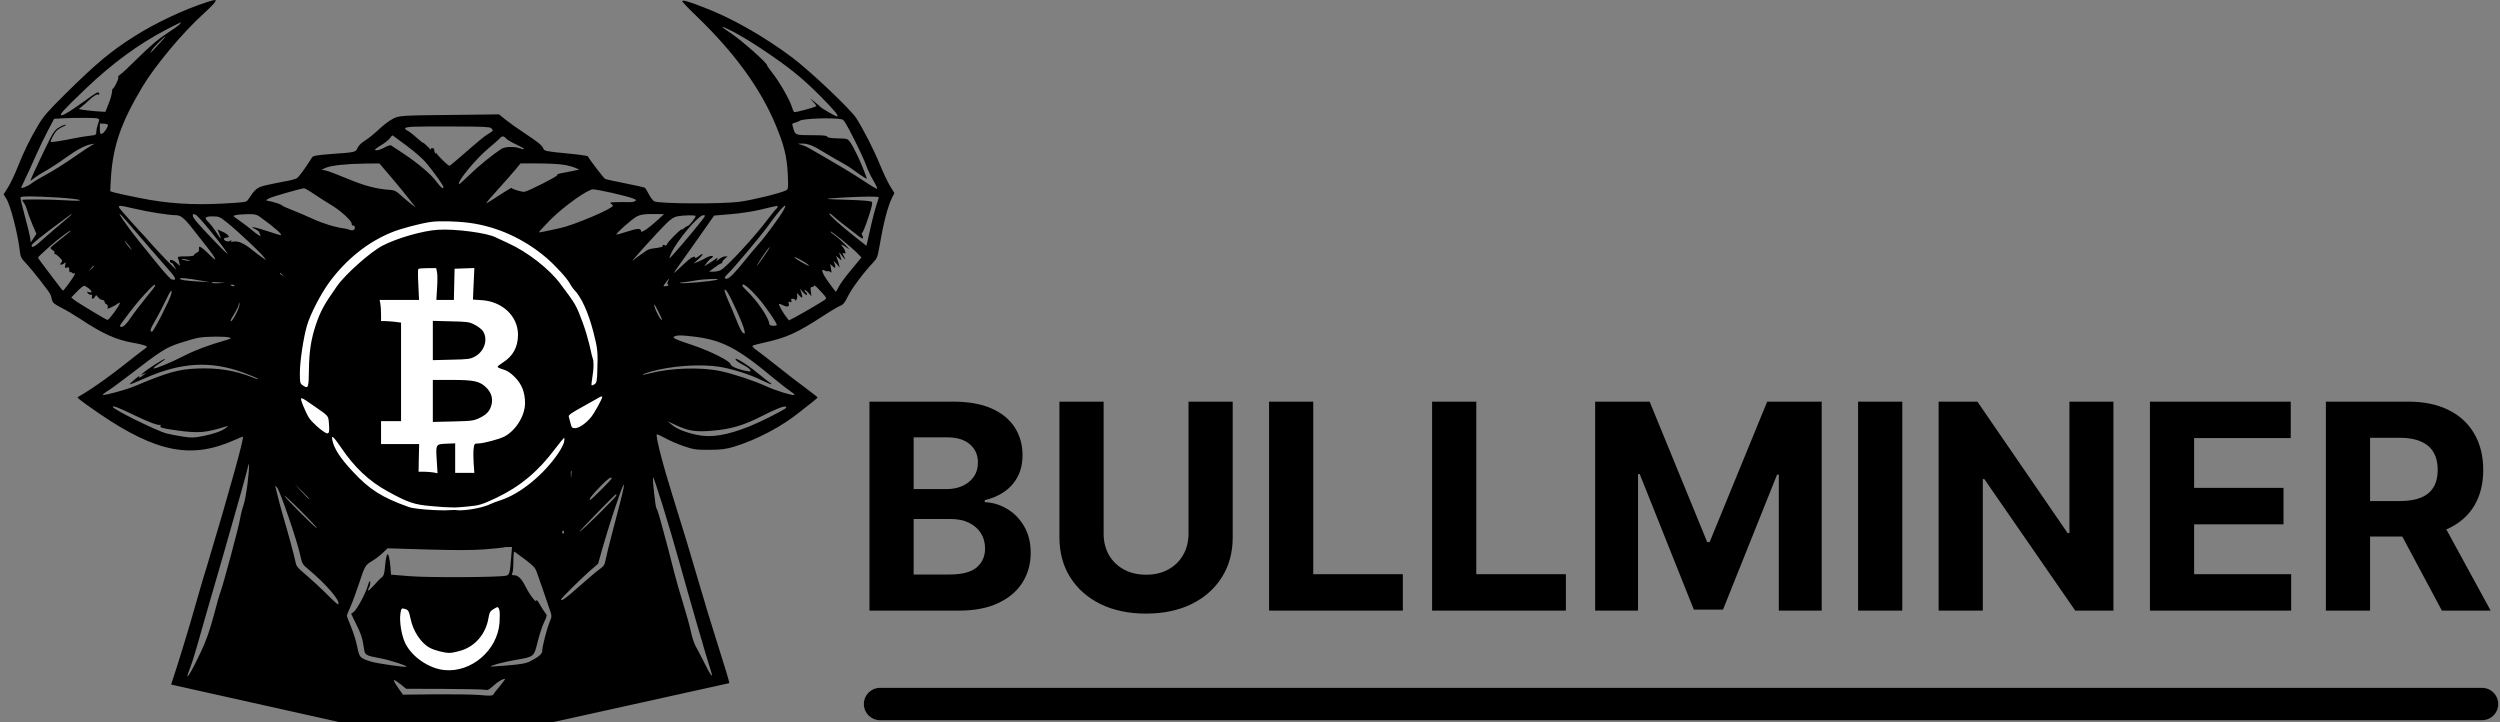
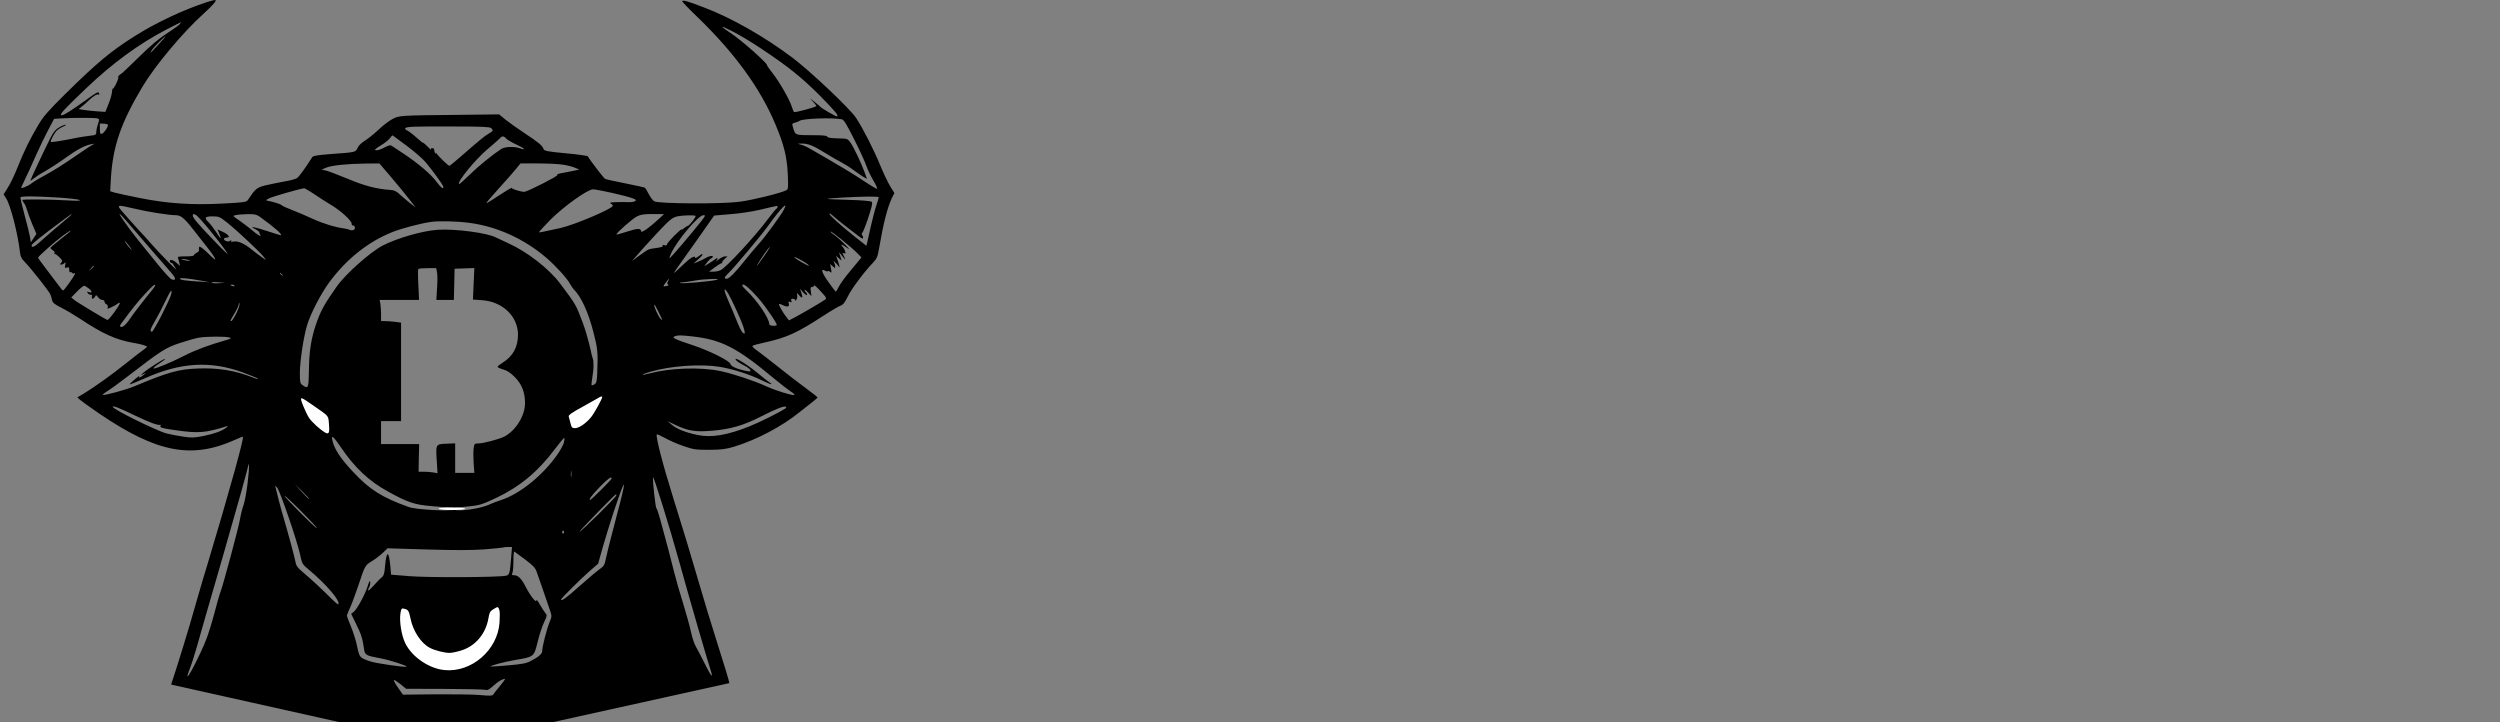
<svg xmlns="http://www.w3.org/2000/svg" width="696" height="201" viewBox="0 0 696 201" fill="none">
  <rect x="0" y="0" width="696" height="201" fill="#808080" stroke="none" />
  <g clip-path="url(#clip0_5_13)">
-     <path d="M242.057 170V111.818H265.352C269.633 111.818 273.203 112.453 276.062 113.722C278.922 114.991 281.072 116.752 282.511 119.006C283.951 121.241 284.67 123.816 284.67 126.733C284.67 129.006 284.216 131.004 283.307 132.727C282.398 134.432 281.148 135.833 279.557 136.932C277.985 138.011 276.186 138.778 274.159 139.233V139.801C276.375 139.896 278.449 140.521 280.381 141.676C282.331 142.831 283.913 144.451 285.125 146.534C286.337 148.598 286.943 151.061 286.943 153.92C286.943 157.008 286.176 159.763 284.642 162.188C283.127 164.593 280.883 166.496 277.909 167.898C274.936 169.299 271.271 170 266.915 170H242.057ZM254.358 159.943H264.386C267.814 159.943 270.314 159.29 271.886 157.983C273.458 156.657 274.244 154.896 274.244 152.699C274.244 151.089 273.856 149.669 273.08 148.438C272.303 147.206 271.195 146.241 269.756 145.54C268.335 144.839 266.64 144.489 264.67 144.489H254.358V159.943ZM254.358 136.165H263.477C265.163 136.165 266.659 135.871 267.966 135.284C269.292 134.678 270.333 133.826 271.091 132.727C271.867 131.629 272.256 130.312 272.256 128.778C272.256 126.676 271.508 124.981 270.011 123.693C268.534 122.405 266.432 121.761 263.705 121.761H254.358V136.165ZM330.885 111.818H343.186V149.602C343.186 153.845 342.173 157.557 340.146 160.739C338.139 163.92 335.326 166.402 331.709 168.182C328.091 169.943 323.877 170.824 319.067 170.824C314.237 170.824 310.014 169.943 306.396 168.182C302.779 166.402 299.966 163.92 297.959 160.739C295.951 157.557 294.947 153.845 294.947 149.602V111.818H307.249V148.551C307.249 150.767 307.732 152.737 308.697 154.46C309.682 156.184 311.065 157.538 312.845 158.523C314.625 159.508 316.699 160 319.067 160C321.453 160 323.527 159.508 325.288 158.523C327.069 157.538 328.442 156.184 329.408 154.46C330.393 152.737 330.885 150.767 330.885 148.551V111.818ZM353.307 170V111.818H365.608V159.858H390.551V170H353.307ZM398.697 170V111.818H410.999V159.858H435.942V170H398.697ZM444.088 111.818H459.259L475.281 150.909H475.963L491.986 111.818H507.156V170H495.224V132.131H494.741L479.685 169.716H471.56L456.503 131.989H456.02V170H444.088V111.818ZM529.592 111.818V170H517.291V111.818H529.592ZM588.378 111.818V170H577.753L552.44 133.381H552.014V170H539.713V111.818H550.509L575.622 148.409H576.134V111.818H588.378ZM598.541 170V111.818H637.746V121.96H610.842V135.824H635.729V145.966H610.842V159.858H637.859V170H598.541ZM647.526 170V111.818H670.48C674.874 111.818 678.624 112.604 681.73 114.176C684.855 115.729 687.232 117.936 688.861 120.795C690.509 123.636 691.332 126.979 691.332 130.824C691.332 134.687 690.499 138.011 688.832 140.795C687.166 143.561 684.751 145.682 681.588 147.159C678.444 148.636 674.637 149.375 670.168 149.375H654.798V139.489H668.179C670.527 139.489 672.478 139.167 674.031 138.523C675.584 137.879 676.74 136.913 677.497 135.625C678.274 134.337 678.662 132.737 678.662 130.824C678.662 128.892 678.274 127.263 677.497 125.938C676.74 124.612 675.575 123.608 674.003 122.926C672.45 122.225 670.49 121.875 668.122 121.875H659.827V170H647.526ZM678.946 143.523L693.406 170H679.827L665.679 143.523H678.946Z" fill="black" />
-     <path d="M245 196H691" stroke="black" stroke-width="9" stroke-linecap="round" />
-     <path d="M80.601 103.674C80.601 80.201 99.63 61.172 123.103 61.172H127.033C150.506 61.172 169.535 80.201 169.535 103.674V103.674C169.535 127.147 150.506 146.175 127.033 146.175H123.103C99.63 146.175 80.601 127.147 80.601 103.674V103.674Z" fill="url(#paint0_linear_5_13)" />
    <rect x="110.328" y="163.618" width="30.464" height="23.339" rx="11.669" fill="url(#paint1_linear_5_13)" />
    <rect x="80.847" y="113.965" width="5.219" height="13.136" transform="rotate(-52.663 80.847 113.965)" fill="white" />
    <rect x="167.645" y="109.816" width="5.219" height="13.136" transform="rotate(60 167.645 109.816)" fill="white" />
    <path d="M57.603 0.59C51.052 2.719 43.354 6.355 37.556 10.024C30.808 14.282 27.041 17.427 18.197 26.14C13.316 30.988 12.072 32.397 10.63 34.853C8.272 38.817 6.569 42.322 4.865 46.646C4.079 48.611 2.9 51.134 2.212 52.182L1 54.114L1.753 55.294C2.9 57.062 4.931 64.957 5.488 69.674C5.684 71.475 5.881 71.868 7.06 73.113C8.862 74.98 13.71 81.171 14.037 81.99C14.201 82.383 14.397 83.071 14.496 83.563C14.659 84.283 15.184 84.709 17.051 85.659C18.361 86.314 20.687 87.69 22.226 88.705C28.515 92.898 32.348 94.634 37.163 95.453C39.292 95.814 40.898 96.272 40.898 96.534C40.898 96.665 40.341 97.124 39.685 97.582C39.03 98.041 36.868 99.712 34.87 101.317C30.972 104.428 26.288 107.77 23.373 109.539L21.538 110.619L22.226 111.275C22.619 111.635 25.109 113.404 27.729 115.205C43.649 126.015 53.345 127.882 65.432 122.445C66.579 121.92 67.561 121.527 67.627 121.593C67.791 121.757 67.004 125 65.399 130.83C62.681 140.526 61.207 145.636 57.636 157.527C56.883 159.951 55.9 163.259 55.441 164.897C54.95 166.502 53.804 170.498 52.886 173.741C51.937 176.984 50.364 182.094 49.414 185.108C49.414 185.108 48.336 188.442 47.645 190.578C50.547 190 83 190.552 85 178C86.135 170.879 65.5 174.488 62.5 180.744C59.5 187 48.5 189.5 47.645 190.578C51.201 191.373 78.973 171.481 85 178C92.5 186 85.5 168.5 85 178C86.5 170.948 94.5 181.5 47.645 190.578C51 187 51.232 186.752 47.645 190.578C77.477 197.243 124.034 207.644 124.034 207.644L203.042 190.185C205.5 187.318 205.99 186.746 203.042 190.185C202 188.5 154.628 186.746 156.528 184.682C158.428 182.618 161.278 195.688 161.278 195.688C161.278 195.688 164.095 192.183 166.519 189.497C168.943 186.811 172.055 192.838 174.118 190.578C176.215 188.318 149.094 173.185 154.5 192.052C156.662 189.53 182.667 196.933 186.5 193.035C188.629 190.906 203.042 190.349 203.042 190.185C203.042 189.759 201.798 185.632 199.931 179.801C198.26 174.593 195.901 166.83 193.576 158.837C191.741 152.581 190.89 149.731 187.352 138.364C184.404 128.963 182.471 121.331 182.864 120.938C182.963 120.839 183.945 121.298 185.092 121.92C186.238 122.576 188.564 123.591 190.267 124.181C193.15 125.163 193.674 125.229 197.474 125.229C200.946 125.196 201.994 125.065 204.418 124.344C210.707 122.412 217.717 118.71 222.631 114.714C224.138 113.502 225.874 112.126 226.496 111.668C227.086 111.209 227.577 110.751 227.61 110.652C227.61 110.554 226.103 109.375 224.301 108.032C222.467 106.689 218.995 104.035 216.604 102.103C214.18 100.17 211.526 98.139 210.707 97.55C209.888 96.993 209.332 96.403 209.495 96.272C209.626 96.141 211.166 95.715 212.869 95.355C219.093 93.979 221.943 92.669 229.575 87.69C231.475 86.445 233.473 85.299 233.997 85.102C234.751 84.807 235.209 84.218 236.028 82.547C237.044 80.418 240.549 75.734 243.005 73.179C244.152 71.967 244.316 71.606 244.807 68.757C245.953 62.041 247.1 57.652 248.312 55.097L249 53.754L247.788 51.789C247.133 50.708 245.855 47.989 244.938 45.761C243.267 41.667 240.319 35.902 238.354 32.855C236.782 30.399 225.579 19.785 220.6 16.051C212.771 10.155 203.599 4.947 195.803 1.999C191.479 0.328 189.94 -0.098 189.94 0.361C189.94 0.525 191.709 2.392 193.903 4.488C204.516 14.708 211.69 24.568 215.948 34.788C218.274 40.324 219.093 43.698 219.322 48.48C219.486 52.313 219.453 52.673 218.897 52.968C217.423 53.754 209.43 55.719 205.827 56.178C200.88 56.833 183.388 56.735 182.144 56.047C181.751 55.818 181.063 54.901 180.604 54.016C180.178 53.132 179.654 52.346 179.523 52.247C179.359 52.149 176.87 51.592 174.02 51.035C171.17 50.478 168.648 49.922 168.451 49.791C168.058 49.594 163.866 44.091 163.669 43.534C163.603 43.37 160.852 42.977 157.544 42.682C152.073 42.158 151.516 42.027 151.287 41.405C150.927 40.455 149.944 39.669 146.046 37.081C144.146 35.836 141.755 34.133 140.739 33.314L138.938 31.84L127.997 31.971C110.996 32.135 111.062 32.135 109.129 33.216C108.212 33.707 106.509 35.017 105.362 36.131C104.216 37.212 102.545 38.555 101.661 39.112C100.645 39.734 99.859 40.488 99.564 41.143C99.008 42.388 99.106 42.388 92.162 42.879C88.329 43.174 87.183 43.37 86.92 43.763C84.955 46.875 83.219 49.266 82.662 49.594C82.302 49.856 80.697 50.282 79.059 50.544C77.454 50.839 75.095 51.33 73.818 51.625C71.492 52.215 71.066 52.575 69.068 55.589C68.609 56.276 68.282 56.342 62.091 56.669C53.378 57.128 46.597 56.669 38.932 55.13C35.788 54.508 32.643 53.82 31.922 53.623L30.677 53.23L30.874 49.627C31.431 40.717 33.626 34.264 39.62 24.208C43.158 18.279 50.954 8.943 56.752 3.735C59.405 1.344 60.551 -0.032 59.831 0.001C59.602 0.001 58.586 0.263 57.603 0.59ZM50.037 6.748C49.775 7.043 48.137 8.222 46.368 9.369C44.108 10.843 41.815 12.776 38.539 16.018C35.984 18.541 33.789 20.604 33.658 20.604C33.56 20.604 33.233 20.866 33.003 21.161C32.741 21.456 32.708 21.62 32.905 21.489C33.101 21.358 32.905 22.078 32.446 23.061C31.988 24.044 31.529 24.765 31.398 24.699C31.3 24.634 31.201 25.059 31.169 25.616C31.136 26.206 30.743 27.68 30.219 28.925L29.334 31.152L26.517 30.956C24.978 30.825 23.307 30.628 22.816 30.53L21.899 30.366L22.783 29.645C23.274 29.285 24.093 28.564 24.585 28.073C25.895 26.795 27.041 26.075 27.434 26.337C27.664 26.435 27.697 26.337 27.598 26.009C27.369 25.42 27.14 25.518 23.569 28.106C19.901 30.759 17.804 32.069 17.182 32.069C16.33 32.069 17.575 30.693 23.962 24.601C31.234 17.656 38.605 12.252 46.204 8.288C48.431 7.141 50.299 6.192 50.364 6.192C50.43 6.192 50.266 6.454 50.037 6.748ZM211.854 13.496C219.421 18.508 223.319 21.653 228.363 26.73C232.622 31.054 233.703 32.397 232.949 32.397C232.622 32.397 228.625 30.104 228.429 29.776C228.33 29.645 227.643 29.023 226.856 28.433L225.481 27.352L226.431 28.401C226.955 28.957 227.348 29.482 227.249 29.547C226.627 29.973 221.255 31.414 221.059 31.185C220.927 31.054 220.633 30.333 220.403 29.613C219.814 27.713 216.997 22.799 215.13 20.441C214.245 19.327 213.524 18.279 213.524 18.115C213.524 17.492 206.384 11.171 203.599 9.336C200.225 7.109 200.324 6.879 203.829 8.681C205.827 9.696 209.43 11.858 211.854 13.496ZM44.173 12.317C43.027 13.562 42.011 14.61 41.946 14.708C41.847 14.806 41.978 14.512 42.208 14.053C42.568 13.332 45.745 10.155 46.106 10.122C46.171 10.122 45.32 11.105 44.173 12.317ZM27.205 32.986C27.697 33.183 27.697 33.347 27.271 34.526C27.041 35.247 26.812 36.229 26.812 36.721C26.812 37.54 26.681 37.605 24.945 37.802C23.897 37.933 22.39 38.162 21.571 38.326C17.378 39.177 14.299 39.669 14.168 39.505C13.906 39.276 15.184 36.917 15.904 36.262C16.232 35.967 17.018 35.476 17.64 35.214C18.263 34.952 18.558 34.722 18.296 34.722C18.033 34.69 17.215 35.017 16.494 35.443C15.511 36 14.921 36.688 14.103 38.293C12.629 41.143 8.468 49.987 8.468 50.249C8.468 50.38 8.894 50.118 9.418 49.66C9.943 49.234 11.449 48.251 12.792 47.53C14.103 46.777 16.527 45.205 18.132 44.025C21.375 41.667 23.733 40.422 25.502 40.127C26.485 39.964 26.55 39.964 25.862 40.258C25.436 40.455 22.98 42.06 20.457 43.829C17.902 45.598 14.528 47.727 12.891 48.578C11.286 49.43 9.418 50.544 8.796 51.035C7.682 51.92 5.651 52.673 5.913 52.149C7.519 48.808 8.829 45.958 10.106 43.043C10.991 41.044 12.465 37.998 13.382 36.262L15.053 33.085L17.084 32.954C20.818 32.757 26.648 32.757 27.205 32.986ZM234.39 33.216C234.947 33.347 235.733 34.657 237.863 38.915C239.402 41.929 240.876 45.205 241.204 46.187C241.531 47.17 242.383 48.972 243.104 50.184C243.824 51.396 244.316 52.477 244.217 52.575C244.119 52.673 242.448 51.69 240.483 50.38C237.502 48.382 233.572 46.023 225.35 41.307C224.563 40.848 223.482 40.389 222.893 40.258C221.91 39.996 221.91 39.996 223.188 39.964C224.989 39.964 226.332 40.488 229.772 42.617C231.377 43.599 233.44 44.812 234.358 45.27C235.242 45.729 236.847 46.744 237.928 47.563C239.009 48.349 240.221 49.168 240.614 49.398L241.367 49.791L240.679 47.891C239.697 45.237 237.666 40.946 236.749 39.669C235.963 38.588 235.93 38.588 233.211 38.522C231.344 38.489 230.394 38.326 230.296 38.031C230.198 37.736 229.051 37.638 225.972 37.638C221.321 37.638 221.386 37.671 220.731 35.312C220.469 34.46 220.534 34.329 221.321 34.166C221.812 34.035 222.369 33.805 222.598 33.642C223.417 32.986 231.835 32.692 234.39 33.216ZM30.055 34.821C30.022 35.541 28.876 37.147 28.352 37.245C27.893 37.343 27.795 37.081 27.795 35.869V34.395L28.941 34.428C29.564 34.46 30.088 34.624 30.055 34.821ZM136.678 35.64C137.431 36.262 137.333 36.459 136.088 37.179C134.974 37.802 133.598 38.948 128.259 43.599C126.654 45.008 125.246 46.155 125.115 46.155C124.754 46.155 122.101 43.567 121.544 42.715C121.315 42.355 121.217 42.289 121.348 42.551C121.479 42.846 121.446 42.944 121.282 42.781C121.118 42.617 120.954 42.355 120.954 42.191C120.922 42.027 120.889 41.732 120.856 41.569C120.856 41.372 120.594 41.241 120.299 41.241C120.005 41.241 119.873 41.405 120.005 41.634C120.136 41.864 119.71 41.536 119.087 40.848C118.432 40.193 117.875 39.702 117.81 39.767C117.744 39.833 116.925 39.177 115.975 38.326C115.058 37.474 113.879 36.59 113.42 36.36C112.896 36.131 112.667 35.836 112.831 35.672C113.257 35.247 115.091 35.181 126.13 35.214C133.893 35.214 136.285 35.312 136.678 35.64ZM113.322 40.651C115.419 42.224 117.777 44.287 118.563 45.237C120.529 47.563 123.444 51.625 123.444 52.051C123.444 52.771 122.789 52.28 121.61 50.708C120.07 48.578 116.532 45.565 112.405 42.813C110.636 41.634 109.031 40.586 108.835 40.455C108.605 40.357 107.786 40.651 106.935 41.11C106.116 41.569 105.133 41.896 104.707 41.831C104.118 41.765 104.38 41.503 106.018 40.488C107.164 39.8 108.31 38.85 108.605 38.424C108.9 37.965 109.228 37.671 109.326 37.703C109.424 37.769 111.226 39.079 113.322 40.651ZM140.936 38.588C141.231 38.915 142.508 39.669 143.786 40.258C146.079 41.307 146.668 41.962 144.703 41.274C143.131 40.717 140.576 40.815 139.56 41.47C137.234 42.977 133.205 46.22 130.716 48.677C129.176 50.184 127.866 51.33 127.801 51.265C127.178 50.675 132.354 44.353 135.826 41.438C137.366 40.16 138.84 38.85 139.134 38.522C139.789 37.802 140.248 37.802 140.936 38.588ZM108.9 49.332C110.702 51.461 112.995 54.213 113.945 55.49L115.746 57.783L114.108 56.506C113.191 55.785 111.946 54.704 111.259 54.082C110.341 53.23 109.752 52.935 108.638 52.87C104.904 52.64 101.432 51.723 96.846 49.791C94.192 48.71 91.506 47.661 90.786 47.498L89.541 47.236L90.72 46.711C92.194 46.056 96.518 45.598 101.661 45.532L105.624 45.499L108.9 49.332ZM156.823 45.86C157.969 46.023 159.443 46.417 160.099 46.711L161.278 47.203L159.312 47.629C158.231 47.858 156.757 48.12 156.07 48.251C155.316 48.415 154.923 48.611 155.152 48.742C155.513 48.939 147.324 53.132 146.046 53.394C145.424 53.525 142.443 52.64 142.443 52.313C142.443 52.182 140.87 53.132 138.971 54.376C137.071 55.654 135.466 56.637 135.4 56.571C135.302 56.506 136.841 54.704 138.774 52.575C140.707 50.446 142.869 47.989 143.589 47.105L144.9 45.499H149.813C152.499 45.499 155.676 45.663 156.823 45.86ZM87.674 54.18C89.148 55.163 91.212 56.506 92.293 57.128C94.782 58.602 97.894 61.419 97.894 62.238C97.894 62.566 98.058 62.828 98.287 62.795C98.877 62.664 99.008 63.81 98.418 64.04C98.123 64.138 97.632 64.138 97.304 63.974C97.01 63.843 96.453 63.679 96.092 63.647C93.374 63.286 90.098 62.303 87.15 60.961C85.217 60.076 82.564 58.93 81.254 58.438C79.943 57.947 78.699 57.39 78.469 57.161C78.109 56.8 76.209 56.211 74.473 55.883C73.916 55.785 74.014 55.654 74.964 55.195C75.947 54.704 83.546 52.542 84.66 52.411C84.857 52.411 86.233 53.197 87.674 54.18ZM170.515 53.721C173.005 54.278 175.56 54.966 176.182 55.228C177.197 55.654 177.263 55.719 176.739 56.014C176.411 56.211 175.592 56.342 174.937 56.276C174.282 56.244 172.775 56.244 171.596 56.276C169.991 56.309 169.598 56.407 170.057 56.669C170.351 56.833 170.613 57.128 170.613 57.292C170.613 58.078 159.869 62.631 156.037 63.483C151.418 64.498 150.141 64.76 150.042 64.662C149.977 64.597 151.451 63.024 153.285 61.124C157.052 57.39 163.538 52.739 165.11 52.706C165.569 52.706 168.026 53.164 170.515 53.721ZM16.265 54.999C19.213 55.195 21.866 55.49 22.161 55.687C22.554 55.916 21.506 55.949 18.623 55.785C13.71 55.49 6.176 55.425 6.176 55.687C6.176 55.785 6.405 56.145 6.667 56.506C6.929 56.833 7.322 57.718 7.519 58.438C7.715 59.159 8.37 60.961 8.993 62.435L10.139 65.121L9.353 66.3L8.567 67.479L8.37 66.07C8.239 65.284 7.584 62.533 6.863 59.945C6.143 57.325 5.619 55.097 5.717 54.933C5.946 54.573 9.779 54.606 16.265 54.999ZM244.643 54.933C244.643 55.097 244.348 56.08 243.988 57.128C243.628 58.176 242.973 60.731 242.481 62.828C242.023 64.924 241.564 67.02 241.433 67.512L241.204 68.429L238.092 65.972C233.899 62.631 230.885 59.945 230.885 59.486C230.885 59.29 231.377 59.585 231.966 60.142C232.523 60.666 234.259 62.074 235.766 63.221C237.273 64.367 238.845 65.579 239.304 65.939C240.221 66.66 240.581 66.464 240.057 65.514C239.861 65.121 239.828 64.826 240.024 64.826C240.188 64.826 240.942 62.959 241.695 60.699C242.743 57.587 242.973 56.473 242.711 56.211C242.448 55.949 240.09 55.752 235.864 55.621C228.855 55.425 228.691 55.359 234.652 54.999C240.647 54.671 244.643 54.639 244.643 54.933ZM37.392 58.078C41.192 58.995 47.056 59.912 48.988 59.912C50.462 59.912 51.511 60.862 54.917 65.317C56.031 66.758 57.472 68.593 58.127 69.412C58.783 70.231 59.536 71.312 59.798 71.868C60.158 72.589 59.7 72.294 57.996 70.591C56.555 69.182 55.638 68.495 55.474 68.724C55.343 68.953 55.343 69.314 55.409 69.543C55.507 69.805 55.245 70.132 54.786 70.362C54.361 70.558 54 70.853 54 71.049C54 71.246 53.05 71.377 51.674 71.377C49.578 71.377 49.382 71.443 49.578 71.934C49.709 72.261 49.873 72.851 49.938 73.277L50.102 74.03L49.185 73.212C48.169 72.261 47.023 72.065 47.35 72.851C47.449 73.146 47.613 73.277 47.711 73.179C47.809 73.113 48.038 73.31 48.235 73.637C48.431 73.965 48.792 74.555 49.021 74.915C49.447 75.668 44.108 70.198 42.011 67.774C41.323 66.955 39.718 65.186 38.441 63.843C37.196 62.467 35.362 60.469 34.412 59.323C32.315 56.931 32.348 56.899 37.392 58.078ZM216.473 57.587C216.473 57.783 216.309 58.012 216.145 58.111C215.948 58.242 214.9 59.519 213.787 60.993C210.118 65.907 202.354 74.293 200.684 75.177C200.193 75.439 199.275 75.635 198.62 75.635H197.408L198.915 74.489C199.767 73.867 200.586 73.343 200.749 73.343C200.946 73.343 201.077 73.179 201.077 72.982C201.077 72.786 201.405 72.36 201.83 71.999L202.551 71.41L201.83 71.377C201.437 71.377 200.651 71.77 200.029 72.261C199.439 72.753 199.144 72.917 199.374 72.687C199.963 71.999 199.832 71.541 199.21 72.098C198.882 72.36 198.031 72.917 197.343 73.343L196.065 74.129L196.819 73.081C197.244 72.524 197.769 71.999 198.031 71.901C198.26 71.803 198.456 71.574 198.456 71.41C198.456 71.049 197.244 71.312 196.327 71.901C195.967 72.13 195.083 72.556 194.362 72.851L193.052 73.375L194.526 72.065C196.032 70.722 195.934 70.198 194.395 71.41C193.936 71.77 193.543 71.934 193.543 71.77C193.543 70.984 192.233 71.705 190.136 73.736C188.859 74.948 187.778 75.963 187.712 75.963C187.549 75.963 187.942 75.373 190.595 71.672C193.379 67.774 196.131 63.843 197.736 61.55L198.817 60.011L203.468 59.617C206.023 59.421 209.594 58.864 211.395 58.438C216.8 57.161 216.473 57.194 216.473 57.587ZM218.241 58.34C217.455 59.88 213.131 65.808 211.297 67.839C210.445 68.789 208.775 70.755 207.628 72.196C204.746 75.832 203.01 77.601 202.322 77.601C201.47 77.601 201.601 77.208 202.748 76.094C204.353 74.587 211.887 65.579 213.852 62.86C217.324 58.012 219.617 55.687 218.241 58.34ZM36.639 63.188C37.622 64.367 40.111 67.217 42.142 69.576C44.173 71.901 46.564 74.686 47.482 75.701C49.054 77.503 49.152 78.191 47.776 77.765C47.416 77.666 45.745 75.832 44.042 73.736C42.339 71.639 39.816 68.527 38.441 66.824C35.394 63.057 32.02 58.111 33.757 59.912C34.346 60.535 35.656 62.009 36.639 63.188ZM19.933 59.716C19.933 59.781 18.787 60.764 17.411 61.91C16.003 63.057 13.677 65.088 12.236 66.365C9.713 68.691 8.796 69.215 8.796 68.331C8.796 67.938 11.22 65.972 17.149 61.583C19.868 59.552 19.933 59.519 19.933 59.716ZM54.459 59.781C55.245 60.076 61.567 67.774 63.336 70.558C63.663 71.082 62.157 69.707 59.995 67.414C55.278 62.533 53.673 60.666 53.673 60.043C53.673 59.519 53.738 59.519 54.459 59.781ZM72.278 60.305C76.668 63.483 78.895 65.481 78.076 65.481C77.978 65.481 76.34 64.957 74.407 64.334C70.673 63.122 69.166 62.86 71.034 63.778C71.656 64.072 72.18 64.498 72.18 64.662C72.18 64.859 72.311 65.186 72.475 65.415C72.901 66.103 71.558 65.317 70.116 64.04C69.428 63.45 67.954 62.336 66.808 61.517C64.712 60.076 64.712 60.076 65.662 59.88C66.186 59.748 67.66 59.65 68.937 59.617C70.87 59.585 71.427 59.716 72.278 60.305ZM183.192 61.157C180.768 63.417 178.475 64.99 178.475 64.4C178.475 63.516 177.525 63.516 174.642 64.466C173.037 64.99 171.694 65.35 171.629 65.284C171.367 65.022 176.084 60.862 177.329 60.24C178.377 59.716 179.294 59.585 181.751 59.585L184.862 59.617L183.192 61.157ZM193.641 60.109C193.871 60.338 191.905 62.86 191.512 62.86C191.381 62.86 190.955 63.123 190.595 63.417C190.235 63.745 189.841 63.974 189.743 63.909C189.448 63.745 185.681 67.577 185.681 68.036C185.681 68.331 185.452 68.396 184.994 68.265C184.535 68.101 184.371 68.167 184.502 68.364C184.699 68.724 184.142 68.855 181.521 69.215C180.932 69.281 180.113 69.608 179.654 69.969C179.228 70.296 178.54 70.787 178.147 71.049C177.722 71.312 176.87 71.967 176.215 72.524C174.937 73.605 182.995 64.662 185.649 62.074C186.762 60.961 187.68 60.404 188.531 60.24C190.104 59.912 193.379 59.847 193.641 60.109ZM195.279 61.517C192.79 64.728 186.533 72.032 186.402 71.901C186.337 71.803 186.533 71.18 186.861 70.493C188.564 66.857 194.427 59.912 195.803 59.912C196.491 59.912 196.458 60.011 195.279 61.517ZM63.205 61.943C66.087 64.236 72.835 70.591 73.49 71.606L74.047 72.425L72.933 71.639C72.344 71.246 71.066 70.263 70.084 69.477C67.922 67.741 66.251 67.02 65.039 67.25C64.351 67.381 64.187 67.315 64.351 67.02C64.548 66.726 64.482 66.726 64.122 66.988C63.827 67.25 63.401 67.282 62.91 67.086C62.026 66.758 62.222 66.136 63.205 66.136C64.253 66.136 63.499 65.186 61.927 64.498L60.551 63.876L61.043 65.055C61.796 66.857 61.469 66.66 60.126 64.531C59.438 63.483 58.52 62.303 58.095 61.878C56.752 60.633 57.014 60.24 59.176 60.24C60.944 60.24 61.174 60.338 63.205 61.943ZM130.65 62.041C138.381 63.057 145.882 66.464 152.106 71.77C154.661 73.965 157.969 77.568 158.723 79.075C159.018 79.599 159.443 80.221 159.673 80.483C161.802 82.58 163.767 86.871 165.209 92.472C166.388 97.025 166.486 98.106 166.29 103.249C166.224 105.968 166.093 106.558 165.569 106.951C165.241 107.18 164.848 107.344 164.717 107.246C164.455 107.082 165.283 103.805 165.233 101.586C165.222 101.11 165.176 100.367 165.176 100.367L164.684 98.598C164.684 98.598 163.8 94.045 162.195 89.721C160.328 84.775 160.295 84.742 155.971 78.977C152.827 74.784 146.832 70.132 141.493 67.708C139.953 67.02 138.414 66.3 138.119 66.136C135.859 64.859 126.687 63.647 121.839 63.974C117.712 64.236 110.603 66.267 106.542 68.364C103.135 70.132 96.191 76.291 93.799 79.697C90.196 84.807 89.213 86.642 87.903 90.507C86.593 94.471 86.069 97.877 86.003 102.954C85.938 108.13 85.84 108.359 84.202 107.213C83.546 106.754 83.481 106.427 83.481 103.872C83.481 100.596 84.496 93.881 85.479 90.573C86.462 87.297 89.312 81.826 91.67 78.584C96.42 72.163 102.382 67.381 109.097 64.662C111.553 63.647 117.122 62.172 120.005 61.779C122.297 61.452 127.178 61.583 130.65 62.041ZM19.606 64.302C19.606 64.4 18.361 65.448 16.821 66.627C15.282 67.839 14.037 68.92 14.037 69.019C14.037 69.15 14.332 69.445 14.692 69.674C15.085 69.903 15.282 70.231 15.184 70.394C15.085 70.591 15.118 70.722 15.315 70.722C15.708 70.722 17.313 72.261 17.313 72.622C17.313 72.786 17.149 73.048 16.92 73.277C16.363 73.834 17.346 73.801 17.935 73.244C18.296 72.917 18.328 73.015 18.164 73.768C17.968 74.587 18.001 74.686 18.623 74.489C19.18 74.325 19.278 74.424 19.278 75.144C19.278 75.603 19.409 75.93 19.573 75.799C19.737 75.701 19.966 75.766 20.097 75.963C20.228 76.16 20.457 76.192 20.654 76.094C20.883 75.93 20.949 76.028 20.818 76.356C20.523 77.142 17.837 80.844 17.575 80.876C17.411 80.876 16.887 80.254 16.33 79.468C15.773 78.715 14.266 76.716 12.956 75.013C11.679 73.343 10.598 71.868 10.598 71.737C10.598 71.377 15.544 67.02 17.64 65.514C19.606 64.105 19.606 64.105 19.606 64.302ZM238.714 70.525L239.828 71.672L239.042 72.622C238.616 73.146 237.371 74.686 236.258 75.996C235.144 77.339 233.932 79.042 233.539 79.796C233.146 80.582 232.785 81.204 232.687 81.204C232.622 81.204 231.737 80.058 230.754 78.682C228.822 75.996 228.363 74.653 229.608 75.308C229.968 75.537 230.361 75.603 230.46 75.504C230.591 75.406 230.885 75.472 231.115 75.701C231.508 76.028 231.573 75.897 231.344 74.784L231.115 73.506L231.835 74.129C232.458 74.686 232.523 74.718 232.523 74.194C232.523 73.867 232.36 73.31 232.163 72.917C231.966 72.491 232.228 72.687 232.818 73.343L233.801 74.489L233.539 73.506C233.375 72.949 233.146 72.229 232.982 71.868L232.753 71.213L233.506 71.868L234.259 72.524L234.096 71.868C233.997 71.508 233.801 70.918 233.67 70.558C233.506 70.165 233.703 70.296 234.161 70.886C235.406 72.491 235.57 72.589 234.98 71.41C234.456 70.394 234.456 70.329 234.98 70.493C235.406 70.689 235.471 70.591 235.275 69.969C235.177 69.576 234.849 68.986 234.554 68.658C233.834 67.839 234.423 67.97 235.766 68.986C236.683 69.641 236.552 69.412 235.144 67.97C234.161 66.955 232.851 65.808 232.294 65.448C231.704 65.055 231.213 64.629 231.213 64.466C231.213 64.105 237.076 68.822 238.714 70.525ZM35.984 68.495C36.606 69.281 36.836 69.707 36.541 69.445C35.919 68.953 34.543 67.119 34.772 67.119C34.837 67.119 35.394 67.741 35.984 68.495ZM212.673 71.377C211.657 72.818 210.806 73.998 210.707 73.998C210.544 73.998 213.033 70.198 213.787 69.313C214.769 68.167 214.442 68.822 212.673 71.377ZM224.498 73.31C225.055 73.703 225.35 73.998 225.186 73.998C224.76 73.998 221.452 72.065 221.19 71.672C220.96 71.279 223.024 72.327 224.498 73.31ZM52.362 72.36C53.017 72.556 53.05 72.622 52.526 72.622C52.166 72.622 51.511 72.491 51.052 72.36C50.397 72.163 50.364 72.098 50.888 72.098C51.249 72.098 51.904 72.229 52.362 72.36ZM26.157 74.096C26.157 74.161 25.829 74.489 25.436 74.849L24.683 75.472L25.305 74.718C25.895 74.03 26.157 73.834 26.157 74.096ZM121.675 75.865C121.806 76.52 121.806 78.485 121.675 80.287L121.479 83.497H123.935H126.359L126.458 79.14L126.556 74.817L129.307 74.718L132.059 74.62L131.862 79.009L131.666 83.399L134.09 83.563C139.855 83.923 144.179 88.017 144.212 93.127C144.212 96.6 142.836 99.155 139.953 100.956C139.167 101.448 138.512 101.972 138.512 102.136C138.512 102.267 139.2 102.594 140.084 102.856C141.165 103.151 142.115 103.773 143.294 104.953C145.26 106.918 146.144 109.178 146.177 112.192C146.177 115.73 143.589 119.89 140.379 121.56C138.84 122.314 134.548 123.46 133.107 123.46C132.124 123.46 132.026 123.558 131.862 124.836C131.764 125.622 131.764 127.456 131.862 128.93L132.059 131.649H129.373H126.72V127.522V123.427L124.263 123.526C121.282 123.657 121.282 123.624 121.61 128.472L121.806 131.747L120.594 131.518C119.906 131.42 118.727 131.322 117.941 131.322H116.532L116.598 127.456L116.696 123.624H111.39H106.083V120.414V117.236H108.867H111.652V103.511V89.819L109.948 89.59C108.998 89.492 107.721 89.393 107.164 89.393H106.083V87.461C106.083 86.412 105.985 85.069 105.886 84.513L105.69 83.497H111.16H116.663L116.467 79.304C116.336 76.978 116.336 74.98 116.467 74.882C116.565 74.751 117.744 74.653 119.055 74.653H121.446L121.675 75.865ZM78.6 76.52C79.026 77.044 78.993 77.077 78.502 76.651C78.174 76.422 77.912 76.16 77.912 76.094C77.912 75.832 78.174 75.996 78.6 76.52ZM55.965 78.125L58.422 78.584L55.474 78.387C51.773 78.191 50.069 77.928 50.069 77.568C50.069 77.273 52.264 77.47 55.965 78.125ZM185.976 78.289C185.714 78.813 185.714 79.042 186.009 79.239C186.238 79.403 186.075 79.534 185.55 79.632C184.502 79.828 184.502 79.796 185.419 78.584C186.271 77.437 186.5 77.306 185.976 78.289ZM199.439 77.928C197.769 78.354 190.136 79.009 189.416 78.813C189.055 78.715 189.252 78.649 189.94 78.616C190.562 78.584 192.134 78.354 193.379 78.125C195.967 77.634 201.437 77.47 199.439 77.928ZM60.912 78.846C59.929 78.911 59.012 78.846 58.881 78.682C58.75 78.551 59.536 78.485 60.65 78.584L62.681 78.747L60.912 78.846ZM43.19 79.534C43.19 79.697 41.978 81.27 40.504 83.038C39.063 84.84 37.196 87.264 36.377 88.476C35.067 90.474 33.953 91.391 33.462 90.9C33.364 90.802 33.462 90.441 33.724 90.114C36.868 85.856 38.408 83.923 40.373 81.826C42.634 79.37 43.19 78.944 43.19 79.534ZM65.268 79.534C65.399 79.697 65.17 79.763 64.81 79.665C64.056 79.468 63.958 79.239 64.613 79.239C64.875 79.239 65.17 79.37 65.268 79.534ZM209.364 81.106C211.625 83.464 212.28 84.283 214.605 87.624C215.621 89.098 216.374 90.376 216.243 90.507C215.85 90.867 214.18 90.704 214.18 90.278C214.18 88.673 210.806 83.661 207.825 80.876C207.17 80.254 206.646 79.632 206.646 79.501C206.646 78.78 207.727 79.435 209.364 81.106ZM229.673 83.431C228.822 84.054 223.515 87.166 221.419 88.279L219.65 89.197L219.028 88.41C218.078 87.264 216.702 84.807 216.866 84.644C216.964 84.545 217.488 84.709 218.045 85.004C219.224 85.594 219.879 85.364 219.584 84.447C219.421 83.956 219.486 83.89 219.945 84.054C220.371 84.218 220.469 84.152 220.305 83.726C220.141 83.333 220.272 83.169 220.731 83.169C221.091 83.169 221.386 83.366 221.386 83.563C221.386 83.792 221.55 83.726 221.746 83.399C221.943 83.071 222.008 82.482 221.91 82.088C221.779 81.433 221.845 81.466 222.565 82.285C223.417 83.268 223.581 82.907 223.024 81.302L222.696 80.385L223.679 81.466C224.269 82.088 224.662 82.318 224.662 82.056C224.662 81.794 224.531 81.466 224.334 81.368C224.17 81.27 224.007 80.975 224.007 80.778C224.007 80.549 224.432 80.844 224.957 81.401L225.906 82.449L225.743 81.171C225.579 80.123 225.644 79.894 226.103 79.894C226.398 79.894 226.627 79.697 226.627 79.468C226.66 79.271 227.446 79.959 228.429 81.04C230.099 82.842 230.198 83.038 229.673 83.431ZM24.65 80.254C25.698 81.073 25.764 81.663 24.781 81.335C24.093 81.139 24.093 81.171 24.486 81.663C24.748 81.957 25.142 82.154 25.338 82.056C25.6 81.957 25.698 82.121 25.6 82.547C25.371 83.333 26.026 83.366 26.452 82.58C26.747 82.056 26.812 82.088 27.303 82.744C27.598 83.169 28.122 83.497 28.483 83.497C28.81 83.497 29.105 83.726 29.105 83.988C29.105 84.283 29.334 84.578 29.629 84.709C29.924 84.807 30.088 85.135 29.99 85.495C29.826 86.052 29.891 86.052 31.038 85.528C31.693 85.233 32.479 84.775 32.807 84.513C33.101 84.251 33.364 84.185 33.364 84.382C33.364 84.971 30.383 89.066 29.924 89.066C29.596 89.066 21.538 84.218 20.621 83.464L19.835 82.809L21.407 81.204C22.292 80.287 23.176 79.566 23.405 79.566C23.602 79.566 24.159 79.861 24.65 80.254ZM205.106 86.543C207.301 91.326 207.989 93.881 206.678 92.505C206.351 92.145 205.597 90.605 205.008 89.066C204.385 87.526 203.435 85.2 202.813 83.857C202.223 82.547 201.732 81.204 201.732 80.909C201.765 79.828 202.944 81.794 205.106 86.543ZM47.678 81.859C47.35 83.366 42.765 92.341 42.306 92.341C41.618 92.341 41.815 91.621 43.223 89.229C43.977 87.952 45.221 85.561 46.008 83.89C47.514 80.778 48.006 80.156 47.678 81.859ZM65.76 87.297C65.17 88.443 64.548 89.393 64.417 89.393C64.024 89.393 64.056 89.295 65.301 87.231C65.924 86.183 66.48 85.037 66.48 84.676C66.513 84.087 66.546 84.054 66.677 84.578C66.775 84.906 66.349 86.118 65.76 87.297ZM183.257 86.674C183.782 87.723 184.24 88.705 184.306 88.869C184.404 89.033 184.273 89.066 184.076 88.935C183.454 88.542 181.751 84.807 182.209 84.807C182.275 84.807 182.766 85.659 183.257 86.674ZM192.724 93.652C200.848 94.569 205.139 96.763 215.13 105.084C217.226 106.82 219.519 108.589 220.207 109.047C220.927 109.473 221.321 109.899 221.124 109.964C220.502 110.161 216.014 108.752 213.393 107.573C210.249 106.099 203.96 104.003 200.586 103.315C195.05 102.136 186.599 102.43 180.768 103.97C178.18 104.658 178.344 104.297 180.997 103.511C186.664 101.841 195.05 101.251 200.422 102.136C203.992 102.725 209.004 104.33 211.985 105.837C213.426 106.525 214.638 107.049 214.736 106.951C214.835 106.885 214.605 106.656 214.278 106.492C213.95 106.296 212.509 105.182 211.068 103.97C207.792 101.251 203.73 98.827 205.008 100.367C205.237 100.629 206.056 101.186 206.875 101.579C208.349 102.299 209.168 103.02 208.873 103.348C208.611 103.577 205.728 102.889 204.451 102.267C203.861 102.005 203.37 101.579 203.37 101.382C203.37 100.563 197.605 97.681 192.888 96.108C187.712 94.405 186.893 93.979 187.876 93.619C188.695 93.291 189.35 93.291 192.724 93.652ZM63.827 93.946C64.548 94.176 64.384 94.274 62.681 94.765C58.258 96.01 54.328 97.484 51.38 98.991C47.645 100.924 42.928 102.856 42.732 102.561C42.666 102.43 43.387 101.808 44.37 101.186C45.32 100.563 46.04 100.006 45.975 99.908C45.778 99.744 41.029 102.758 39.98 103.708L39.096 104.494L39.915 104.134L40.734 103.773L39.915 104.429C38.998 105.182 38.441 105.313 38.801 104.723C38.932 104.494 38.375 104.887 37.524 105.608C36.672 106.296 36.05 106.951 36.115 107.016C36.181 107.082 38.146 106.296 40.472 105.247C50.364 100.891 58.488 100.399 67.496 103.642C69.658 104.428 71.59 105.247 71.82 105.444C72.016 105.64 71.361 105.509 70.378 105.084C65.465 103.151 60.748 102.365 55.048 102.594C49.709 102.791 46.859 103.577 37.327 107.573C35.132 108.49 29.203 110.128 28.646 109.932C28.483 109.866 29.007 109.44 29.793 108.949C30.579 108.49 33.167 106.623 35.493 104.822C44.763 97.681 46.106 96.796 50.004 95.519C51.969 94.864 54.393 94.176 55.343 94.012C57.472 93.652 62.681 93.619 63.827 93.946ZM167.665 110.521C167.665 111.013 165.503 114.943 164.619 116.057C163.243 117.793 161.212 119.202 160.099 119.202C159.28 119.202 159.116 119.038 158.821 117.793C158.625 117.04 158.395 116.188 158.33 115.926C158.231 115.566 159.312 114.812 162.031 113.338C164.128 112.192 166.159 111.045 166.519 110.816C167.207 110.357 167.665 110.259 167.665 110.521ZM87.346 112.978C91.637 115.959 91.375 115.664 91.572 117.859C91.801 120.414 91.605 121.003 90.622 120.479C89.279 119.759 86.822 117.531 86.003 116.286C85.577 115.631 84.857 114.092 84.365 112.88C83.35 110.194 83.35 110.194 87.346 112.978ZM37.622 115.697C41.651 117.629 43.911 118.448 44.599 118.285C44.763 118.219 44.795 118.35 44.697 118.514C44.37 119.038 45.058 119.234 49.021 119.791C55.212 120.676 57.276 120.512 63.074 118.678C63.565 118.514 63.565 118.579 63.008 119.038C61.894 119.955 59.864 120.708 56.719 121.364C54.066 121.888 53.345 121.92 50.986 121.56C49.48 121.331 47.416 120.938 46.368 120.676C43.616 119.955 31.398 113.928 31.398 113.273C31.398 112.847 33.069 113.502 37.622 115.697ZM77.912 115.402C80.238 116.876 86.56 121.429 88.001 122.641C88.067 122.707 76.733 110.456 74.047 112.192C71.394 113.928 78.207 129.323 77.978 129.618C77.65 130.044 77.716 130.306 78.469 131.125L79.386 132.075L78.011 131.125C76.766 130.273 82.302 135.514 82.302 134.335C82.302 132.37 74.637 114.845 74.08 113.404C73.818 112.781 73.654 112.683 77.912 115.402ZM218.536 113.797C216.931 114.845 211.363 117.629 208.611 118.71C202.355 121.2 197.998 121.92 194.034 121.069C190.791 120.381 188.302 119.365 186.992 118.219L185.845 117.269L187.876 118.219C191.643 120.021 193.641 120.315 198.489 119.89C203.435 119.464 207.039 118.416 211.723 116.024C215.686 113.993 218.143 113.011 218.667 113.207C219.028 113.338 218.995 113.469 218.536 113.797ZM176.28 113.83C176.182 114.124 175.822 115.631 175.494 117.171C175.068 119.202 174.937 119.562 175.003 118.448C175.101 117.171 171.367 115.049 171.006 115.344C170.515 115.737 162.654 120.184 162.031 122.641C161.54 124.41 171.072 127.424 172.153 128.013C173.07 128.472 173.267 128.177 173.758 125.753L174.118 123.951L174.184 127.129C174.217 130.568 178.639 112.592 177.394 111.413C176.51 110.594 165.11 124.115 163.767 123.395C163.21 123.1 162.752 122.707 162.752 122.543C162.752 122.314 175.822 113.469 176.411 113.338C176.444 113.306 176.411 113.535 176.28 113.83ZM94.847 124.443C98.68 130.142 102.742 133.975 108.048 136.857C113.519 139.871 115.353 140.493 119.939 140.887C124.361 141.28 127.064 141.32 126.048 141.877C125.131 142.368 115.844 141.902 113.781 141.149C106.345 138.495 102.873 136.301 98.189 131.256C94.716 127.555 92.948 124.803 92.522 122.51C92.358 121.527 92.391 121.462 92.882 121.855C93.177 122.117 94.061 123.263 94.847 124.443ZM157.019 123.132C156.888 123.689 156.135 125.163 155.316 126.343C151.287 132.206 144.867 137.447 139.495 139.216C138.315 139.609 136.972 140.1 136.514 140.33C134.123 141.574 127.539 142.557 126.425 141.836C125.868 141.476 126.785 141.28 130.487 140.985C133.369 140.723 134.319 140.428 138.184 138.594C144.801 135.449 149.846 131.223 154.497 125C155.84 123.231 156.987 121.855 157.085 121.92C157.183 122.019 157.15 122.576 157.019 123.132ZM68.904 134.728C68.609 137.087 68.118 139.74 67.791 140.657C67.463 141.542 67.004 143.311 66.808 144.588C66.415 146.914 62.189 162.637 61.403 164.733C61.141 165.356 60.257 168.468 59.438 171.612C58.291 175.838 57.374 178.458 55.867 181.603C53.804 185.96 52.428 188.482 52.199 188.253C52.1 188.187 52.428 187.237 52.854 186.123C53.312 185.01 54.197 182.225 54.852 179.9C56.031 175.707 57.44 170.761 62.091 154.743C66.251 140.297 69.068 130.241 69.101 129.553C69.166 128.963 69.166 128.963 69.297 129.651C69.396 130.044 69.199 132.337 68.904 134.728ZM159.05 132.697C158.985 133.123 158.919 132.796 158.919 131.977C158.919 131.158 158.985 130.83 159.05 131.223C159.116 131.649 159.116 132.304 159.05 132.697ZM189.285 157.036C192.233 167.681 196.622 182.749 197.801 186.451C198.686 189.137 198.031 188.449 196.163 184.682C195.279 182.88 194.165 180.784 193.74 180.031C193.281 179.277 192.691 177.476 192.397 176.034C192.102 174.593 191.119 171.055 190.235 168.173C189.317 165.29 188.171 161.228 187.647 159.165C186.795 155.66 185.943 152.45 183.847 144.752C183.388 143.048 182.897 141.574 182.733 141.476C182.504 141.345 181.685 134.073 181.783 132.894C181.849 132.009 186.402 146.619 189.285 157.036ZM170.286 133.189C170.286 133.516 164.619 139.183 164.291 139.183C163.767 139.183 164.881 137.709 167.174 135.383C169.303 133.189 170.286 132.534 170.286 133.189ZM86.102 138.954C86.003 139.019 85.053 138.102 84.005 136.923L82.04 134.761L84.136 136.792C85.283 137.906 86.167 138.888 86.102 138.954ZM172.612 140.035C171.924 142.721 170.843 146.914 170.188 149.338C169.565 151.762 168.845 154.612 168.648 155.66C168.32 157.298 168.124 157.625 166.912 158.477C166.159 159.001 163.636 161.13 161.278 163.227C157.642 166.469 156.201 167.518 156.201 166.895C156.201 166.6 161.736 161.097 164.062 159.066L166.519 156.937L167.796 152.384C168.517 149.895 169.86 145.505 170.81 142.623C173.856 133.418 174.577 132.37 172.612 140.035ZM80.304 143.867C81.712 147.896 83.121 152.515 83.481 154.12C84.103 156.97 84.136 157.068 85.84 158.477C90.917 162.735 94.946 167.452 94.16 168.238C94.061 168.337 93.21 167.616 92.26 166.666C89.967 164.34 86.724 161.327 84.398 159.361C82.924 158.149 82.466 157.527 82.302 156.61C82.04 155.201 80.304 148.715 79.124 144.752C78.666 143.212 77.978 140.723 77.585 139.183C77.192 137.644 76.831 136.104 76.733 135.744C76.569 135.121 76.602 135.121 77.192 135.809C77.519 136.17 78.928 139.806 80.304 143.867ZM171.596 137.906C171.596 138.332 161.802 148.027 161.343 148.027C161.081 148.027 171.17 137.644 171.531 137.578C171.563 137.545 171.596 137.709 171.596 137.906ZM88.198 147.012C88.001 147.241 79.223 138.463 79.223 138.037C79.223 137.873 81.286 139.773 83.809 142.295C86.298 144.785 88.296 146.914 88.198 147.012ZM157.019 147.995C157.118 148.158 157.052 148.388 156.856 148.519C156.692 148.617 156.528 148.486 156.528 148.224C156.528 147.634 156.725 147.536 157.019 147.995ZM142.312 155.136C141.951 159.656 141.853 160.049 140.87 160.278C138.807 160.737 119.251 160.835 114.108 160.409L108.867 159.984L108.671 157.592C108.245 153.203 107.59 153.203 107.197 157.625C107.033 159.689 106.836 160.278 106.28 160.737C105.886 161.032 104.871 162.08 104.019 163.03C102.545 164.668 102.054 164.832 102.84 163.39C103.004 163.03 103.135 162.408 103.069 162.015C102.971 161.523 102.775 161.851 102.382 163.128C101.694 165.388 99.401 169.647 98.451 170.367L97.763 170.892L99.106 173.643C100.514 176.427 100.94 177.803 101.333 180.555C101.563 182.389 101.825 182.52 105.919 183.274C108.54 183.765 113.42 185.337 113.158 185.599C112.896 185.861 104.707 184.682 103.168 184.158C100.121 183.143 100.089 183.077 99.433 179.998C99.139 178.458 98.353 176.002 97.73 174.495C97.108 173.021 96.584 171.612 96.584 171.416C96.584 171.219 97.01 170.073 97.566 168.926C98.09 167.747 99.106 164.963 99.859 162.735C101.595 157.461 101.661 157.363 103.594 156.184C104.511 155.627 105.854 154.612 106.574 153.924L107.885 152.646L118.858 152.974C126.785 153.203 131.24 153.203 134.909 152.941C137.693 152.712 140.052 152.482 140.117 152.417C140.183 152.351 140.772 152.286 141.395 152.286H142.541L142.312 155.136ZM146.275 155.824C148.437 157.461 149.027 158.084 149.42 159.23C149.944 160.639 152.171 167.125 153.154 170.04C153.646 171.481 153.646 171.645 153.023 173.152C152.27 174.921 150.959 179.998 150.959 181.177C150.959 182.029 150.042 182.848 147.684 184.06C146.505 184.682 145.227 184.911 141.46 185.239C138.84 185.468 136.678 185.599 136.612 185.567C136.383 185.304 140.281 184.289 143.458 183.732C148.699 182.848 148.634 182.913 149.682 178.688C150.173 176.722 150.959 174.265 151.484 173.217C152.335 171.416 152.335 171.252 151.844 170.695C151.549 170.367 150.861 169.286 150.304 168.304C149.747 167.288 149.322 166.797 149.322 167.157C149.322 168.009 147.586 165.814 146.341 163.358C145.227 161.13 144.244 160.147 143.163 160.147C142.508 160.147 142.41 160.049 142.639 159.558C142.803 159.263 142.934 157.723 142.934 156.151C142.934 154.317 143.032 153.4 143.262 153.596C143.458 153.727 144.801 154.743 146.275 155.824ZM139.036 169.843C139.167 170.302 139.167 171.874 139.069 173.316C138.545 180.981 131.273 187.27 123.772 186.549C119.48 186.156 114.698 182.913 112.831 179.081C111.783 176.952 111.128 172.988 111.488 170.728C111.684 169.319 111.75 169.286 112.569 169.483C113.65 169.745 113.846 170.04 114.305 172.267C114.993 175.707 117.253 179.113 119.677 180.358C121.02 181.079 123.706 181.767 125.147 181.767C125.835 181.767 127.342 181.439 128.554 181.046C132.387 179.801 135.204 176.46 135.957 172.235C136.252 170.531 136.448 170.138 137.333 169.614C138.643 168.795 138.774 168.828 139.036 169.843ZM139.2 190.971C138.283 192.052 137.431 193.133 137.3 193.395C137.103 193.723 136.317 193.756 133.599 193.494C131.699 193.33 126.097 193.264 121.151 193.297L112.176 193.395L110.734 191.332C109.948 190.218 109.49 189.301 109.686 189.301C109.883 189.301 110.734 189.858 111.553 190.513L113.06 191.757L123.739 191.79C129.635 191.823 134.745 191.921 135.138 192.052C135.695 192.249 136.186 191.987 137.3 190.971C138.578 189.792 139.789 189.039 140.576 189.006C140.739 188.973 140.117 189.858 139.2 190.971ZM185.845 189.792C186.893 190.808 186.861 191.594 185.747 192.675C184.699 193.657 183.552 193.788 182.471 193.035C180.801 191.889 180.866 190.447 182.668 189.497C183.978 188.777 184.961 188.875 185.845 189.792ZM68.38 190.152C69.33 191.332 66.813 184.289 65.503 185.599C64.16 186.942 64.715 188.647 63.503 187.5C62.422 186.452 63.598 191.332 64.515 190.152C65.039 189.497 65.465 189.301 66.448 189.301C67.43 189.301 67.856 189.497 68.38 190.152Z" fill="black" />
-     <path d="M120.499 94.797V100.268L125.674 100.137C130.424 100.038 130.915 99.973 132.291 99.219C134.977 97.713 135.96 94.273 134.355 92.046C133.994 91.587 133.012 90.834 132.094 90.375C130.653 89.622 130.031 89.556 125.51 89.458L120.499 89.327V94.797Z" fill="black" />
-     <path d="M120.499 111.634V117.465L126.165 117.334C131.472 117.203 131.898 117.137 133.601 116.318C135.599 115.335 136.451 114.32 136.877 112.518C137.237 110.848 136.746 109.243 135.403 107.933C133.634 106.131 131.963 105.771 125.838 105.771H120.499V111.634Z" fill="black" />
    <ellipse cx="125.805" cy="141.63" rx="3.685" ry="0.369" fill="white" />
  </g>
  <defs>
    <linearGradient id="paint0_linear_5_13" x1="125.068" y1="61.172" x2="125.068" y2="146.175" gradientUnits="userSpaceOnUse">
      <stop offset="1" stop-color="white" />
    </linearGradient>
    <linearGradient id="paint1_linear_5_13" x1="125.559" y1="163.618" x2="125.559" y2="186.957" gradientUnits="userSpaceOnUse">
      <stop offset="1" stop-color="white" />
    </linearGradient>
    <clipPath id="clip0_5_13">
      <rect width="696" height="201" fill="white" />
    </clipPath>
  </defs>
</svg>